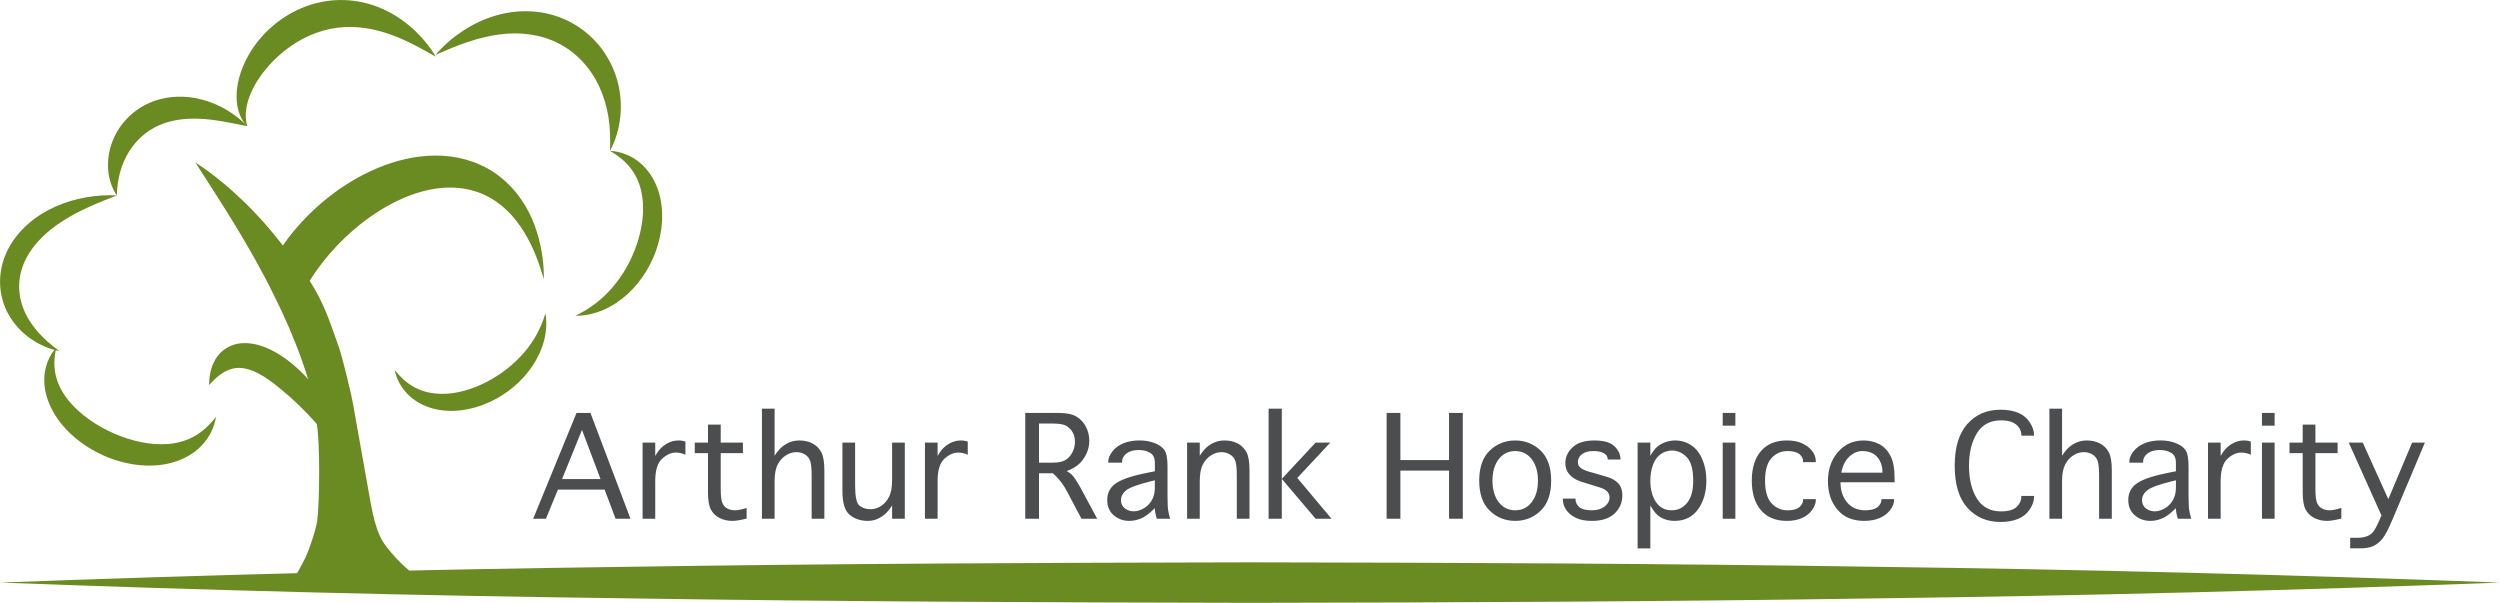
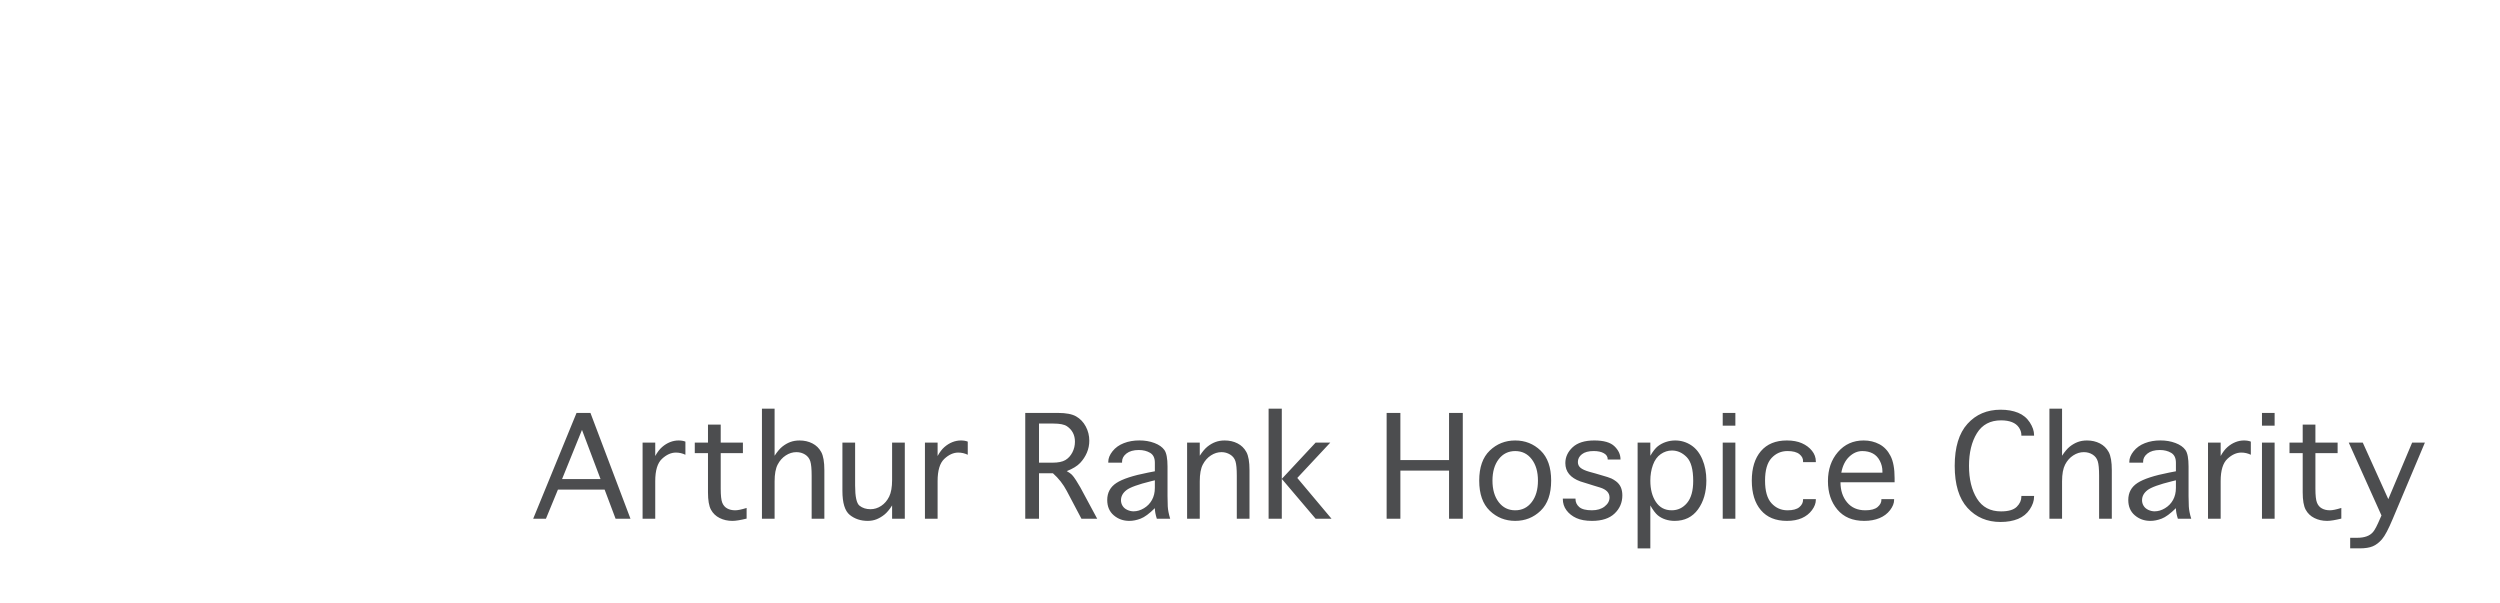
<svg xmlns="http://www.w3.org/2000/svg" version="1.1" viewBox="0 0 1000 241.12">
  <path d="m952.59 206.19-13.091-29.151h5.608l10.212 22.622 9.535-22.622h5.104l-12.85 30.482c-1.714 4.116-3.161 6.844-4.319 8.182-1.161 1.334-2.398 2.281-3.698 2.823-1.3 0.545-3.041 0.819-5.202 0.819h-3.819v-4.228h2.853c1.413 0 2.65-0.188 3.698-0.564 1.056-0.368 1.936-0.958 2.631-1.789 0.695-0.819 1.635-2.62 2.811-5.401zm-16.059-3.01v4.255c-2.469 0.609-4.364 0.917-5.675 0.917-1.891 0-3.597-0.383-5.112-1.146-1.522-0.763-2.68-1.875-3.469-3.326-0.793-1.458-1.195-3.777-1.195-6.961v-15.669h-5.281v-4.206h5.281v-7.213h5.085v7.213h8.881v4.206h-8.881v14.226c0 2.691 0.207 4.555 0.628 5.596 0.413 1.037 1.067 1.808 1.973 2.3 0.898 0.5 1.973 0.744 3.232 0.744 1.004 0 2.511-0.316 4.533-0.936m-31.741-26.143h5.059v30.463h-5.059zm0-11.869h5.059v5.1h-5.059zm-16.525 42.33h-5.063v-30.459h5.063v5.363c0.842-1.537 1.763-2.736 2.755-3.597 0.985-0.861 2.041-1.511 3.161-1.954 1.12-0.443 2.259-0.665 3.424-0.665 1.045 0 1.954 0.154 2.729 0.459v5.258c-1.21-0.579-2.481-0.872-3.819-0.872-1.906 0-3.759 0.838-5.551 2.511-1.8 1.673-2.699 4.638-2.699 8.9zm-17.898-15.381-1.526 0.372c-5.157 1.263-8.442 2.462-9.877 3.589-1.436 1.124-2.146 2.469-2.146 4.025 0 0.801 0.207 1.545 0.631 2.233 0.417 0.692 1.052 1.233 1.883 1.62 0.842 0.383 1.673 0.575 2.499 0.575 1.413 0 2.808-0.413 4.183-1.244 1.372-0.823 2.443-1.936 3.206-3.315 0.763-1.383 1.146-2.992 1.146-4.818zm0.782 15.38c-0.522-1.639-0.782-3.052-0.782-4.232-2.229 2.199-4.127 3.593-5.702 4.191-1.563 0.598-3.071 0.898-4.514 0.898-2.413 0-4.488-0.744-6.224-2.229-1.748-1.485-2.616-3.529-2.616-6.134 0-2.935 1.229-5.205 3.68-6.807 2.454-1.597 6.668-2.977 12.644-4.142l2.732-0.526v-3.45c0-1.857-0.631-3.168-1.891-3.924-1.263-0.755-2.77-1.139-4.529-1.139-2.108 0-3.755 0.47-4.931 1.387-1.176 0.921-1.766 2.007-1.766 3.24v0.436h-5.521v-0.391c0-1.349 0.564-2.748 1.703-4.176 1.139-1.436 2.646-2.514 4.525-3.24 1.891-0.733 3.95-1.09 6.19-1.09 2.21 0 4.228 0.342 6.04 1.034 1.823 0.688 3.15 1.624 3.984 2.793 0.838 1.169 1.252 3.368 1.252 6.6v11.847c0 1.3 0.037 2.657 0.101 4.082 0.068 1.425 0.391 3.086 0.97 4.973zm-46.323 2e-3h-5.055v-44.035h5.055v18.834c1.079-1.657 2.12-2.89 3.131-3.691 1.015-0.797 2.071-1.398 3.168-1.808 1.097-0.406 2.323-0.613 3.676-0.613 1.909 0 3.612 0.387 5.138 1.169 1.518 0.774 2.699 1.928 3.533 3.45 0.838 1.518 1.255 3.946 1.255 7.295v19.398h-5.085v-17.214c0-2.721-0.177-4.653-0.545-5.796-0.361-1.139-1.052-2.033-2.071-2.672-1.019-0.639-2.184-0.962-3.492-0.962-1.481 0-2.898 0.44-4.243 1.315-1.353 0.872-2.428 2.09-3.24 3.653-0.812 1.56-1.225 3.8-1.225 6.709zm-16.276-9.118h5.082v0.282c0 1.676-0.571 3.371-1.718 5.093-1.15 1.725-2.721 2.992-4.702 3.811-1.992 0.812-4.319 1.225-6.998 1.225-5.382 0-9.783-1.879-13.2-5.619-3.417-3.751-5.127-9.359-5.127-16.834 0-7.434 1.703-13.038 5.108-16.804 3.401-3.77 7.822-5.649 13.264-5.649 2.654 0 4.961 0.402 6.953 1.206 1.981 0.808 3.552 2.09 4.702 3.853 1.146 1.763 1.718 3.45 1.718 5.059v0.263h-5.082v-0.263c0-1.03-0.323-2.026-0.97-2.988s-1.575-1.68-2.781-2.161c-1.21-0.477-2.665-0.714-4.367-0.714-4.319 0-7.536 1.71-9.656 5.13-2.108 3.417-3.172 7.769-3.172 13.068 0 5.337 1.064 9.708 3.187 13.11 2.12 3.405 5.326 5.108 9.618 5.108 2.954 0 5.051-0.613 6.288-1.834 1.236-1.225 1.853-2.578 1.853-4.059zm-72.027-9.3h16.447v-0.586c0-1.425-0.335-2.808-1.022-4.146-0.684-1.338-1.624-2.33-2.826-2.969-1.203-0.635-2.597-0.955-4.202-0.955-1.887 0-3.635 0.752-5.236 2.266-1.594 1.511-2.65 3.646-3.161 6.389m16.034 10.584h5.089v0.289c0 1.334-0.541 2.702-1.62 4.108-1.075 1.409-2.492 2.469-4.255 3.199-1.752 0.725-3.789 1.094-6.085 1.094-4.623 0-8.201-1.503-10.723-4.51-2.53-3.003-3.785-6.799-3.785-11.381 0-4.679 1.331-8.566 4.003-11.648 2.669-3.09 6.096-4.63 10.287-4.63 2.315 0 4.409 0.504 6.284 1.5 1.875 0.996 3.36 2.552 4.45 4.676 1.094 2.124 1.639 5.078 1.639 8.863v1.676h-21.645c0 3.262 0.876 5.942 2.642 8.055 1.755 2.108 4.187 3.165 7.284 3.165 2.24 0 3.868-0.432 4.901-1.297 1.022-0.872 1.534-1.819 1.534-2.868zm-31.332-7.6e-4h5.112v0.286c0 1.349-0.515 2.721-1.545 4.104-1.019 1.379-2.368 2.443-4.033 3.183-1.669 0.74-3.672 1.116-6.014 1.116-4.491 0-7.953-1.425-10.381-4.281-2.428-2.849-3.646-6.792-3.646-11.828 0-5.018 1.218-8.949 3.646-11.794 2.428-2.838 5.89-4.266 10.381-4.266 2.342 0 4.345 0.368 6.014 1.105 1.665 0.737 3.014 1.74 4.033 3.022 1.03 1.282 1.545 2.702 1.545 4.277v0.259h-5.112v-0.259c0.06-1.105-0.417-2.075-1.447-2.913-1.026-0.834-2.616-1.255-4.77-1.255-2.545 0-4.679 0.94-6.404 2.804-1.721 1.872-2.582 4.879-2.582 9.02 0 4.164 0.861 7.183 2.582 9.054 1.725 1.883 3.86 2.823 6.404 2.823 2.154 0 3.732-0.421 4.728-1.259 0.992-0.838 1.488-1.804 1.488-2.913zm-32.136-22.626h5.059v30.463h-5.059zm0-11.869h5.059v5.1h-5.059zm-28.953 27.101c0 3.462 0.74 6.299 2.233 8.521 1.488 2.221 3.589 3.326 6.299 3.326 2.469 0 4.525-0.981 6.164-2.943 1.635-1.97 2.451-4.905 2.451-8.818 0-4.567-0.861-7.731-2.593-9.505-1.733-1.766-3.706-2.646-5.916-2.646-1.601 0-3.09 0.485-4.484 1.451-1.387 0.966-2.424 2.413-3.116 4.33-0.692 1.921-1.037 4.014-1.037 6.284m0 27.08h-5.089v-42.31h5.089v5.277c1.045-1.804 2.048-3.074 2.996-3.815 0.955-0.74 2.033-1.315 3.229-1.714 1.206-0.398 2.447-0.601 3.725-0.601 2.327 0 4.45 0.639 6.382 1.902 1.928 1.263 3.42 3.153 4.48 5.664 1.067 2.503 1.597 5.318 1.597 8.453 0 4.623-1.113 8.468-3.338 11.542-2.229 3.067-5.345 4.604-9.366 4.604-1.297 0-2.518-0.192-3.672-0.571-1.154-0.376-2.18-0.932-3.067-1.665-0.891-0.74-1.875-2.048-2.966-3.939zm-35.006-19.902h5.066v0.105c0 1.312 0.496 2.398 1.503 3.266 1.004 0.868 2.691 1.297 5.066 1.297 2.09 0 3.792-0.504 5.093-1.526 1.304-1.022 1.954-2.217 1.954-3.597 0-1.879-1.274-3.21-3.819-3.995l-2.597-0.789-1.725-0.545-3.514-1.09c-4.018-1.466-6.021-3.913-6.021-7.329 0-2.402 0.973-4.514 2.913-6.333 1.943-1.812 4.833-2.725 8.671-2.725 3.785 0 6.48 0.778 8.073 2.334 1.601 1.556 2.405 3.281 2.405 5.179v0.105h-5.112v-0.105c0-1.022-0.507-1.823-1.537-2.402-1.022-0.59-2.39-0.879-4.089-0.879-2.037 0-3.597 0.425-4.683 1.267-1.086 0.846-1.624 1.883-1.624 3.12 0 0.947 0.346 1.718 1.049 2.304 0.699 0.59 1.875 1.128 3.537 1.605l2.439 0.673 1.789 0.526c2.477 0.695 4.018 1.195 4.612 1.488 0.609 0.286 1.222 0.665 1.849 1.131 0.857 0.654 1.492 1.44 1.902 2.364 0.402 0.928 0.609 2.003 0.609 3.24 0 2.879-1.034 5.307-3.101 7.269-2.063 1.962-5.074 2.947-9.036 2.947-2.514 0-4.597-0.372-6.25-1.124-1.65-0.752-2.966-1.785-3.95-3.101-0.981-1.315-1.473-2.838-1.473-4.574zm-19.046 4.67c2.732 0 4.935-1.09 6.6-3.266 1.669-2.169 2.499-5.04 2.499-8.607 0-3.548-0.831-6.401-2.499-8.573-1.665-2.169-3.868-3.247-6.6-3.247s-4.935 1.079-6.6 3.247c-1.665 2.172-2.496 5.025-2.496 8.573 0 3.567 0.831 6.438 2.496 8.607 1.665 2.176 3.868 3.266 6.6 3.266m0 4.232c-3.969 0-7.367-1.353-10.182-4.059-2.811-2.702-4.217-6.716-4.217-12.046 0-5.307 1.406-9.306 4.217-12.012 2.815-2.695 6.213-4.044 10.182-4.044 3.973 0 7.363 1.349 10.171 4.044 2.808 2.706 4.21 6.705 4.21 12.012 0 5.33-1.402 9.344-4.21 12.046-2.808 2.706-6.198 4.059-10.171 4.059m-45.931-0.851h-5.499v-42.332h5.499v18.856h19.465v-18.856h5.499v42.332h-5.499v-19.262h-19.465zm-47.433 0h-5.277v-44.035h5.277v28.087l13.534-14.512h5.867l-13.204 14.14 13.7 16.319h-6.363l-13.534-15.947zm-32.813 0h-5.066v-30.459h5.066v5.258c1.075-1.657 2.116-2.89 3.127-3.691 1.011-0.797 2.063-1.398 3.168-1.808 1.097-0.406 2.323-0.613 3.676-0.613 1.902 0 3.612 0.387 5.134 1.169 1.518 0.774 2.699 1.928 3.533 3.45 0.838 1.518 1.255 3.946 1.255 7.295v19.398h-5.082v-17.214c0-2.721-0.18-4.653-0.545-5.796-0.365-1.139-1.071-2.033-2.127-2.672-1.056-0.639-2.203-0.962-3.439-0.962-1.481 0-2.898 0.44-4.243 1.315-1.346 0.872-2.424 2.09-3.24 3.653-0.816 1.56-1.218 3.8-1.218 6.709zm-17.962-15.381-1.526 0.372c-5.149 1.263-8.442 2.462-9.87 3.589-1.436 1.124-2.154 2.469-2.154 4.025 0 0.801 0.214 1.545 0.631 2.233 0.425 0.692 1.052 1.233 1.891 1.62 0.838 0.383 1.669 0.575 2.496 0.575 1.413 0 2.808-0.413 4.183-1.244 1.372-0.823 2.439-1.936 3.202-3.315 0.763-1.383 1.146-2.992 1.146-4.818zm0.786 15.38c-0.522-1.639-0.786-3.052-0.786-4.232-2.225 2.199-4.127 3.593-5.694 4.191-1.571 0.598-3.074 0.898-4.514 0.898-2.417 0-4.495-0.744-6.232-2.229-1.74-1.485-2.612-3.529-2.612-6.134 0-2.935 1.233-5.205 3.68-6.807 2.45-1.597 6.668-2.977 12.651-4.142l2.721-0.526v-3.45c0-1.857-0.624-3.168-1.883-3.924-1.259-0.755-2.774-1.139-4.529-1.139-2.112 0-3.755 0.47-4.935 1.387-1.176 0.921-1.77 2.007-1.77 3.24v0.436h-5.514v-0.391c0-1.349 0.564-2.748 1.695-4.176 1.139-1.436 2.65-2.514 4.529-3.24 1.887-0.733 3.946-1.09 6.19-1.09 2.21 0 4.225 0.342 6.047 1.034 1.812 0.688 3.138 1.624 3.98 2.793 0.831 1.169 1.255 3.368 1.255 6.6v11.847c0 1.3 0.025 2.657 0.094 4.082 0.068 1.425 0.395 3.086 0.973 4.973zm-47.127-22.427h5.386c2.274 0 3.991-0.35 5.164-1.045 1.169-0.699 2.101-1.721 2.796-3.056 0.688-1.342 1.03-2.77 1.03-4.296 0-1.334-0.271-2.514-0.816-3.563-0.545-1.045-1.345-1.921-2.402-2.627-1.052-0.707-2.845-1.06-5.378-1.06h-5.781zm0 22.431h-5.503v-42.332h13.098c3.213 0 5.63 0.462 7.25 1.387 1.624 0.925 2.909 2.263 3.853 4.025 0.943 1.759 1.417 3.665 1.417 5.717 0 1.657-0.319 3.247-0.958 4.755-0.643 1.511-1.537 2.883-2.695 4.116-1.154 1.233-2.947 2.323-5.36 3.281 0.921 0.511 1.609 0.996 2.056 1.451 0.447 0.462 1 1.199 1.657 2.217 0.65 1.018 1.225 1.966 1.725 2.857l6.739 12.527h-6.303l-5.875-11.133c-1.409-2.684-3.255-5.04-5.54-7.07h-5.563zm-40.562-2e-3h-5.066v-30.459h5.066v5.363c0.842-1.537 1.759-2.736 2.748-3.597 0.992-0.861 2.041-1.511 3.161-1.954 1.12-0.443 2.263-0.665 3.428-0.665 1.049 0 1.958 0.154 2.725 0.459v5.258c-1.206-0.579-2.481-0.872-3.819-0.872-1.906 0-3.759 0.838-5.551 2.511-1.793 1.673-2.691 4.638-2.691 8.9zm-18.2-30.459h5.082v30.463h-5.082v-5.33c-1.045 1.646-2.082 2.875-3.097 3.691-1.022 0.816-2.071 1.428-3.146 1.853-1.075 0.425-2.248 0.635-3.514 0.635-2.819 0-5.213-0.801-7.179-2.39-1.962-1.59-2.939-4.796-2.939-9.611v-19.311h5.082v17.173c0 4.45 0.586 7.141 1.766 8.069 1.18 0.932 2.642 1.402 4.386 1.402 1.515 0 2.943-0.444 4.277-1.323 1.338-0.879 2.398-2.12 3.187-3.71 0.786-1.594 1.176-3.807 1.176-6.645zm-47.001 30.459h-5.063v-44.035h5.063v18.834c1.075-1.657 2.12-2.89 3.131-3.691 1.015-0.797 2.067-1.398 3.165-1.808 1.101-0.406 2.323-0.613 3.676-0.613 1.909 0 3.616 0.387 5.142 1.169 1.518 0.774 2.695 1.928 3.529 3.45 0.842 1.518 1.259 3.946 1.259 7.295v19.398h-5.085v-17.214c0-2.721-0.18-4.653-0.545-5.796-0.361-1.139-1.056-2.033-2.075-2.672-1.019-0.639-2.18-0.962-3.488-0.962-1.488 0-2.898 0.44-4.243 1.315-1.346 0.872-2.428 2.09-3.24 3.653-0.816 1.56-1.225 3.8-1.225 6.709zm-11.192-4.317v4.255c-2.473 0.609-4.367 0.917-5.675 0.917-1.891 0-3.597-0.383-5.115-1.146-1.526-0.763-2.676-1.875-3.469-3.326-0.797-1.458-1.195-3.777-1.195-6.961v-15.669h-5.281v-4.206h5.281v-7.213h5.093v7.213h8.878v4.206h-8.878v14.226c0 2.691 0.203 4.555 0.616 5.596 0.417 1.037 1.071 1.808 1.977 2.3 0.902 0.5 1.977 0.744 3.229 0.744 1.004 0 2.518-0.316 4.54-0.936m-36.551 4.317h-5.063v-30.459h5.063v5.363c0.846-1.537 1.763-2.736 2.755-3.597 0.988-0.861 2.037-1.511 3.157-1.954 1.124-0.443 2.263-0.665 3.432-0.665 1.045 0 1.954 0.154 2.725 0.459v5.258c-1.206-0.579-2.481-0.872-3.819-0.872-1.906 0-3.759 0.838-5.555 2.511-1.793 1.673-2.695 4.638-2.695 8.9zm-37.266-15.883h15.38l-7.416-19.661zm-6.461 15.883h-5.1l17.346-42.332h5.563l16.015 42.332h-5.957l-4.386-11.655h-18.68z" fill="#4c4d4f" />
-   <path d="m217.54 111.48c-0.075-0.124-0.139-0.259-0.195-0.383-7.006-24.705-20.093-34.913-34.642-35.98-9.19-0.665-18.988 2.281-28.163 7.51-0.03 0.03-0.068 0.041-0.086 0.053-5.773 3.311-11.317 7.506-16.323 12.257-5.514 5.266-10.415 11.215-14.26 17.368v0.022c5.875 9.212 7.885 15.902 11.749 26.753 1.331 3.804 5.209 19.612 5.803 23.69 0 0 4.762 26.858 6.765 37.991 2.199 12.204 4.476 15.335 6.224 17.688 5.033 6.75 11.264 11.651 14.031 13.14-3.142 0.169-23.464-1.691-28.14-1.556-3.229 0.12-17.109-1.109-23.814 2.995 2.146-3.3 4.085-6.607 5.687-10.013 1.612-3.379 4.217-11.208 4.724-14.846 0.955-6.987 1.146-31.782-0.199-38.574-1.064-1.233-2.18-2.458-3.292-3.616-3.394-3.574-6.961-6.957-10.674-9.975-0.075-0.075-0.139-0.139-0.21-0.177-13.952-11.821-20.976-10.704-28.858-1.819-0.038-3.255 0.534-6.607 2.203-9.772 0.872-1.564 2.048-3.075 3.608-4.273 1.556-1.192 3.488-2.056 5.427-2.439 1.954-0.383 3.924-0.361 5.788-0.075 1.857 0.259 3.597 0.801 5.281 1.421 1.646 0.658 3.206 1.451 4.709 2.3 1.485 0.872 2.902 1.815 4.262 2.826 3.067 2.312 5.841 4.89 8.314 7.701-0.759-2.473-1.564-4.931-2.436-7.397-3.112-8.776-6.859-17.421-11.103-25.911-1.218-2.545-2.53-5.074-3.849-7.592-1.214-2.244-2.421-4.473-3.642-6.701-3.657-6.555-7.532-13.038-11.572-19.503-2.011-3.262-4.082-6.468-6.16-9.723-2.094-3.24-4.221-6.502-6.314-9.851 3.338 2.131 6.487 4.473 9.55 6.938 3.063 2.443 6.01 5.07 8.863 7.773 5.702 5.409 10.982 11.321 15.853 17.571 0.241 0.293 0.462 0.579 0.692 0.879 1.327-1.921 2.777-3.815 4.273-5.634 2.387-2.864 4.92-5.596 7.645-8.167 2.691-2.59 5.589-4.98 8.603-7.228 3.018-2.259 6.232-4.285 9.562-6.153 3.349-1.861 6.837-3.458 10.482-4.845 3.646-1.345 7.449-2.405 11.366-3.116 3.954-0.654 8.017-0.992 12.125-0.725 8.205 0.462 16.639 3.368 23.051 8.596 6.502 5.153 10.881 12.027 13.523 19.037 1.319 3.526 2.27 7.119 2.886 10.734 0.616 3.586 0.925 7.19 0.883 10.802m-195.02 27.561c-0.489 2.075-0.74 4.131-0.782 6.108 0 1.954 0.229 3.871 0.722 5.653 0.943 3.593 2.793 6.784 5.127 9.618 2.323 2.808 5.115 5.285 8.16 7.423 3.026 2.172 6.329 3.992 9.75 5.506 6.863 2.973 14.305 4.785 21.559 4.262 3.619-0.271 7.186-1.203 10.479-2.999 1.65-0.902 3.213-2.03 4.694-3.349 1.47-1.338 2.879-2.872 4.179-4.552-0.665 4.217-2.691 8.378-5.927 11.678-3.229 3.319-7.555 5.6-12.069 6.765-4.525 1.199-9.235 1.308-13.76 0.759-4.521-0.579-8.93-1.812-13.076-3.646-4.138-1.823-8.028-4.228-11.516-7.149-3.469-2.917-6.551-6.393-8.821-10.467-2.274-4.037-3.695-8.727-3.533-13.388 0.154-4.668 1.939-9.062 4.815-12.223m221.46-78.71c3.747 0.203 7.57 1.503 10.836 3.86 3.277 2.368 5.863 5.777 7.513 9.535 1.661 3.77 2.432 7.863 2.522 11.888 0.056 2.022-0.098 4.033-0.338 6.017-0.282 1.988-0.699 3.939-1.218 5.845-2.172 7.652-6.386 14.692-12.166 20.063-2.924 2.65-6.217 4.897-9.817 6.435-3.574 1.526-7.393 2.402-11.155 2.304 6.769-3.195 12.125-7.716 16.286-13.102 4.172-5.348 7.186-11.486 9.043-17.902 1.789-6.404 2.421-13.162 0.857-19.428-0.782-3.127-2.154-6.096-4.236-8.75-2.071-2.642-4.871-4.871-8.126-6.765 0.203-4.691 0.09-9.212-0.62-13.557-0.699-4.315-1.932-8.438-3.687-12.193-3.522-7.555-9.223-13.655-16.289-17.244-7.043-3.623-15.346-4.691-23.75-3.541-4.194 0.549-8.449 1.62-12.666 3.041-4.232 1.402-8.423 3.202-12.741 5.089 3.041-3.589 6.63-6.713 10.622-9.374 3.973-2.669 8.389-4.815 13.125-6.247 4.758-1.428 9.844-2.063 14.966-1.74 5.115 0.365 10.253 1.703 14.884 4.108 4.661 2.364 8.757 5.766 12.024 9.772 3.213 4.018 5.612 8.671 6.998 13.512 2.763 9.712 1.586 20.097-2.864 28.373m-145.12-9.886c-1.729-1.669-2.905-3.962-3.556-6.416-0.654-2.447-0.782-5.036-0.594-7.562 0.436-5.1 2.203-9.971 4.679-14.391 5.029-8.81 13.219-15.925 23.047-19.563 4.909-1.812 10.204-2.676 15.425-2.488 5.236 0.177 10.366 1.409 14.989 3.462 4.627 2.037 8.784 4.826 12.358 8.085 3.582 3.281 6.671 6.961 9.073 11.076-4.153-2.319-8.122-4.585-12.174-6.438-4.037-1.842-8.088-3.33-12.155-4.262-4.059-0.928-8.103-1.334-12.054-1.135-3.958 0.218-7.829 1.011-11.546 2.372-7.423 2.714-14.211 7.633-19.604 13.933-2.695 3.165-4.995 6.679-6.607 10.569-1.582 3.868-2.499 8.137-1.282 12.76m-52.119 27.721c-1.954-2.808-3.075-6.232-3.443-9.799-0.338-3.567 0.094-7.269 1.3-10.791 1.18-3.522 3.153-6.84 5.717-9.659 2.571-2.811 5.762-5.123 9.254-6.675 3.488-1.575 7.269-2.372 10.964-2.552 3.721-0.158 7.363 0.286 10.772 1.274 3.409 0.951 6.649 2.36 9.573 4.134 2.935 1.782 5.641 3.841 7.987 6.348-6.664-1.338-12.865-2.68-18.838-2.935-5.976-0.301-11.603 0.455-16.485 2.623-4.871 2.161-9.028 5.781-11.993 10.591-2.973 4.818-4.709 10.663-4.807 17.44m-23.024 62.255c-3.999-0.808-7.889-2.473-11.396-4.897-3.488-2.405-6.581-5.645-8.806-9.547-2.225-3.871-3.48-8.434-3.507-13.05-0.026-2.308 0.267-4.608 0.804-6.852 0.541-2.24 1.387-4.386 2.402-6.416 1.064-2.015 2.308-3.905 3.706-5.645 1.421-1.721 2.969-3.33 4.646-4.751 3.322-2.845 7.047-5.093 10.934-6.773 3.882-1.699 7.923-2.86 11.982-3.578 4.074-0.695 8.178-0.985 12.264-0.748-7.607 2.943-14.88 5.912-21.284 9.971-6.352 4.018-11.866 9.092-15.019 15.241-0.797 1.518-1.428 3.097-1.883 4.739-0.489 1.62-0.752 3.3-0.868 4.991-0.229 3.349 0.316 6.81 1.563 10.114 1.255 3.319 3.217 6.457 5.702 9.329 2.488 2.875 5.487 5.446 8.761 7.87m134.13 7.581c0.733 3.51 2.511 6.934 5.232 9.674 2.695 2.759 6.28 4.713 10.08 5.728 3.807 1.03 7.791 1.161 11.599 0.662 1.924-0.252 3.8-0.692 5.634-1.192 1.849-0.552 3.627-1.255 5.363-2.022 6.916-3.157 12.956-8.145 17.169-14.403 2.097-3.138 3.736-6.574 4.683-10.189 0.921-3.593 1.199-7.352 0.545-10.888-2.045 6.871-5.532 12.572-10.02 17.285-4.45 4.709-9.81 8.46-15.59 11.14-5.788 2.631-12.08 4.198-18.248 3.623-3.063-0.289-6.085-1.128-8.87-2.717-2.811-1.571-5.322-3.901-7.577-6.701m-157.85 85.023c83.33-3.131 166.68-5.224 250-6.292 83.334-1.297 166.66-1.635 249.99-1.804 83.345 0.132 166.68 0.492 250.01 1.782 83.345 1.056 166.67 3.172 250 6.314-83.326 3.157-166.65 5.262-250 6.326-83.334 1.289-166.67 1.646-250.01 1.774-83.334-0.154-166.66-0.504-249.99-1.808-83.326-1.052-166.67-3.157-250-6.292" fill="#6a8a22" />
</svg>